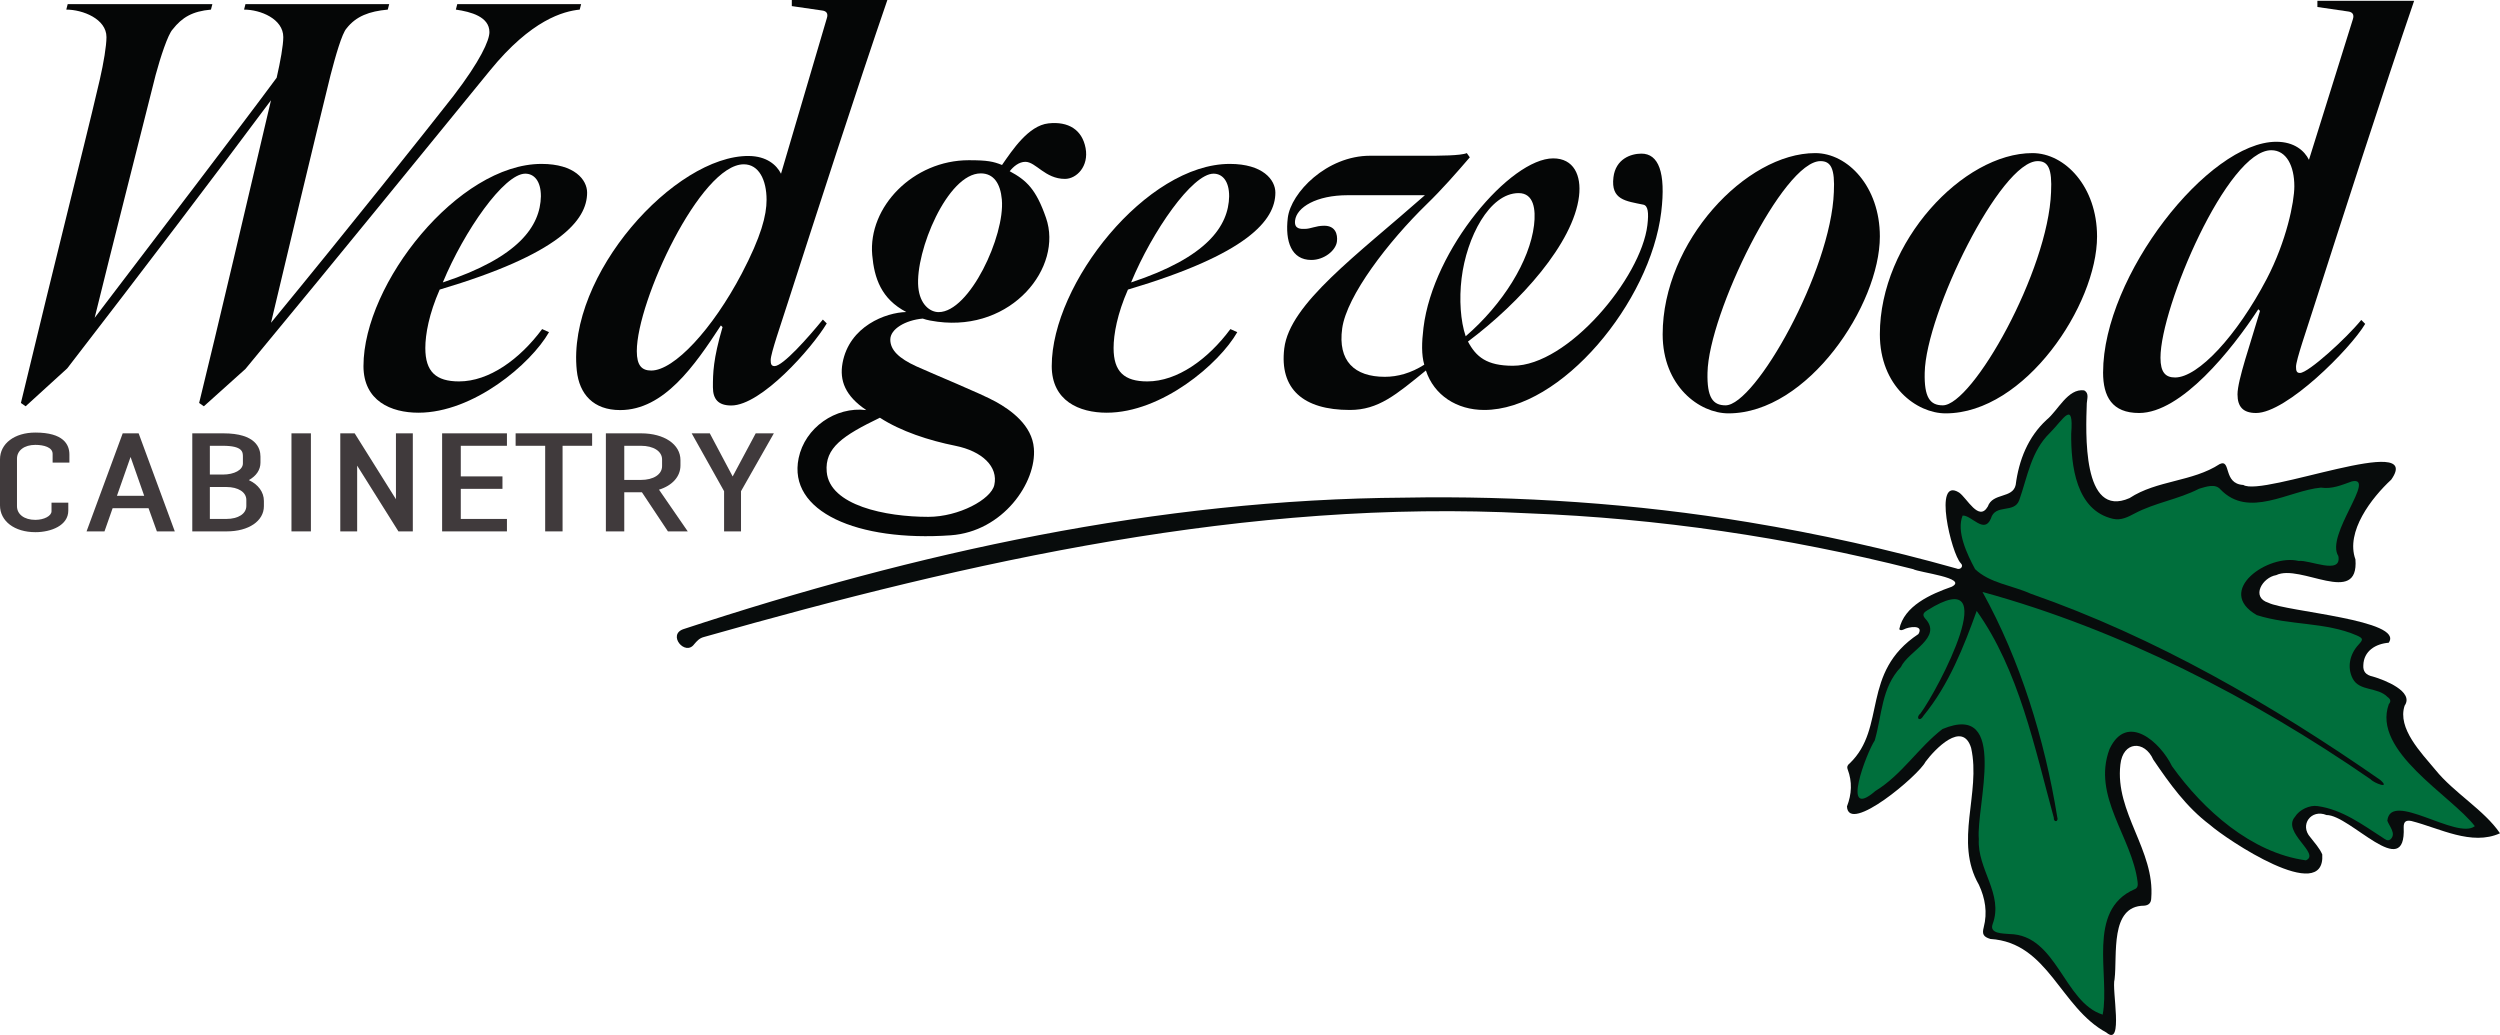
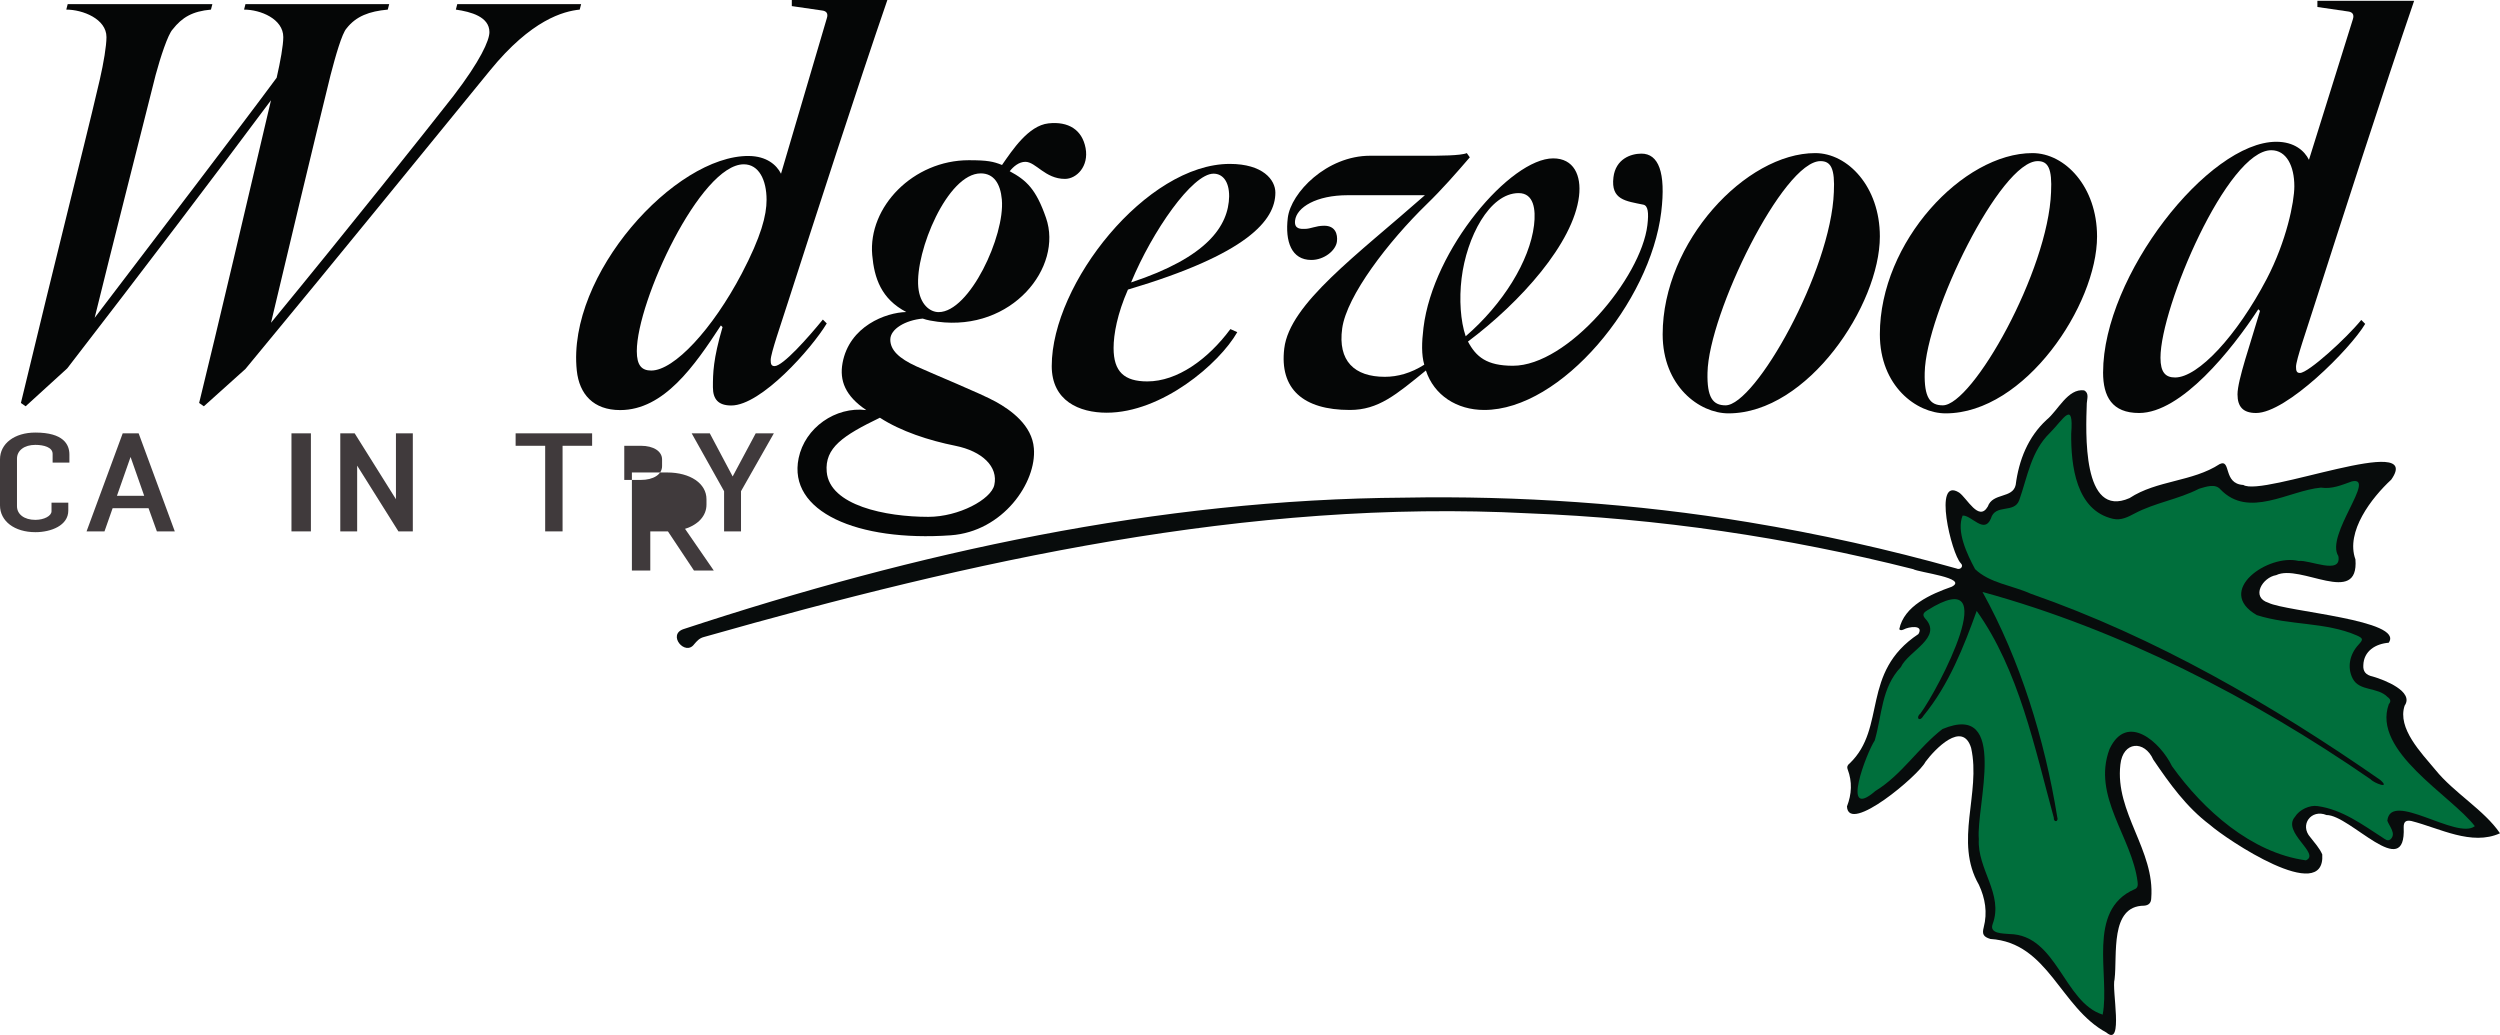
<svg xmlns="http://www.w3.org/2000/svg" id="Layer_1" viewBox="0 0 500 207">
  <defs>
    <style>.cls-1{fill:#403a3c;}.cls-1,.cls-2,.cls-3,.cls-4{stroke-width:0px;}.cls-2{fill:#006f3c;}.cls-3{fill:#080c0c;}.cls-4{fill:#050606;}</style>
  </defs>
  <path class="cls-1" d="M7.067,106.434c-4.161,0-7.067-2.202-7.067-5.354v-9.215c0-3.152,2.906-5.354,7.067-5.354,5.632,0,6.813,2.388,6.813,4.393v1.611h-3.356v-1.743c0-1.326-1.786-1.798-3.457-1.798-2.195,0-3.67,1.109-3.67,2.76v9.503c0,1.635,1.474,2.734,3.67,2.734,1.754,0,3.236-.788,3.236-1.72v-1.716h3.356v1.585c0,2.964-3.417,4.315-6.593,4.315v-.002h0Z" />
  <path class="cls-1" d="M31.377,106.277l-1.668-4.633h-7.186l-1.626,4.633h-3.586l7.23-19.61h3.187l7.23,19.61h-3.582,0ZM28.837,99.154l-2.723-7.76-2.723,7.76h5.447-.001Z" />
-   <path class="cls-1" d="M38.458,106.277v-19.61h6.217c6.455,0,7.418,2.912,7.418,4.649v1.204c0,1.438-.828,2.662-2.322,3.501,1.89.889,3.008,2.396,3.008,4.168v1.047c0,2.968-3.05,5.041-7.418,5.041h-6.904,0ZM45.275,103.787c2.387,0,3.992-1.046,3.992-2.603v-1.204c0-1.541-1.604-2.577-3.992-2.577h-3.304v6.384h3.304ZM44.546,94.913c2.337,0,4.035-.941,4.035-2.237v-1.309c0-.933,0-2.21-4.035-2.21h-2.575v5.755h2.575Z" />
  <rect class="cls-1" x="58.294" y="86.667" width="3.887" height="19.61" />
  <polygon class="cls-1" points="79.684 106.277 71.431 93.125 71.431 106.277 68.056 106.277 68.056 86.667 70.935 86.667 79.188 99.842 79.188 86.667 82.563 86.667 82.563 106.277 79.684 106.277" />
-   <polygon class="cls-1" points="88.424 106.277 88.424 86.667 101.388 86.667 101.388 89.157 92.156 89.157 92.156 95.28 100.493 95.28 100.493 97.769 92.156 97.769 92.156 103.787 101.388 103.787 101.388 106.277 88.424 106.277" />
  <polygon class="cls-1" points="109.035 106.277 109.035 89.157 103.124 89.157 103.124 86.667 118.424 86.667 118.424 89.157 112.513 89.157 112.513 106.277 109.035 106.277" />
-   <path class="cls-1" d="M133.587,106.277l-5.205-7.827h-3.529v7.827h-3.678v-19.61h7.044c4.636,0,7.873,2.202,7.873,5.354v1.073c0,2.213-1.62,4.012-4.291,4.842l5.747,8.34h-3.962.001ZM128.173,95.986c2.536,0,4.242-1.109,4.242-2.76v-1.335c0-1.635-1.704-2.734-4.242-2.734h-3.319v6.829h3.319Z" />
+   <path class="cls-1" d="M133.587,106.277h-3.529v7.827h-3.678v-19.61h7.044c4.636,0,7.873,2.202,7.873,5.354v1.073c0,2.213-1.62,4.012-4.291,4.842l5.747,8.34h-3.962.001ZM128.173,95.986c2.536,0,4.242-1.109,4.242-2.76v-1.335c0-1.635-1.704-2.734-4.242-2.734h-3.319v6.829h3.319Z" />
  <polygon class="cls-1" points="144.817 106.277 144.817 98.237 138.335 86.667 141.958 86.667 146.532 95.291 151.142 86.667 154.771 86.667 148.202 98.239 148.202 106.277 144.817 106.277" />
  <path class="cls-4" d="M4.18,80.599c2.08-8.681,8.32-34.284,9.928-40.657,1.418-5.824,3.877-15.494,5.862-24.065.756-3.297,1.324-6.703,1.324-8.461,0-3.626-4.729-5.495-8.038-5.495l.284-1.099h28.934l-.284,1.099c-3.688.33-5.768,1.538-7.659,3.956-.945.989-2.458,5.604-3.404,9.121-3.404,13.516-8.794,34.724-12.198,48.57,12.86-16.923,28.934-37.91,36.404-48.02.756-3.297,1.324-6.483,1.324-8.132,0-3.626-4.539-5.495-7.848-5.495l.284-1.099h28.745l-.284,1.099c-3.688.33-6.335,1.319-8.226,3.736-.945.989-2.269,5.714-3.214,9.34-3.309,13.406-8.604,35.603-11.914,49.558,15.98-19.449,30.635-37.91,36.498-45.383,5.39-7.033,7.186-11.099,7.186-12.747,0-3.076-3.688-4.066-6.714-4.505l.284-1.099h24.773l-.284,1.099c-3.214.33-9.644,1.978-17.965,12.197-16.736,20.439-27.515,33.845-48.885,59.668l-8.32,7.472-.945-.66c3.309-13.406,10.4-43.624,14.372-60.547-11.631,15.604-25.151,33.405-40.753,53.624l-8.32,7.582-.945-.66v.003h0Z" />
-   <path class="cls-4" d="M72.695,73.207c0-16.518,18.991-40.425,35.607-40.425,6.622,0,9.12,3.181,9.12,5.745,0,5.54-5.622,12.312-29.485,19.391-2.124,4.822-2.873,8.926-2.873,11.696,0,4.72,2.124,6.669,6.747,6.669,5.997,0,12.119-4.412,16.616-10.465l1.374.616c-3.624,6.361-15.117,16.108-26.112,16.108-5.497,0-10.995-2.359-10.995-9.336h0ZM108.178,39.247c0-3.078-1.374-4.514-3.123-4.514-4.248,0-12.244,11.491-16.491,21.752,15.242-5.028,19.49-11.286,19.615-17.236h0v-.002Z" />
  <path class="cls-4" d="M210.348,73.207c0-16.518,18.991-40.425,35.607-40.425,6.622,0,9.12,3.181,9.12,5.745,0,5.54-5.622,12.312-29.485,19.391-2.124,4.822-2.873,8.926-2.873,11.696,0,4.72,2.124,6.669,6.747,6.669,5.997,0,12.119-4.412,16.616-10.465l1.374.616c-3.624,6.361-15.117,16.108-26.112,16.108-5.497,0-10.995-2.359-10.995-9.336h.001ZM245.83,39.247c0-3.078-1.374-4.514-3.123-4.514-4.248,0-12.244,11.491-16.491,21.752,15.242-5.028,19.49-11.286,19.615-17.236h0v-.002Z" />
  <path class="cls-4" d="M115.358,74.109c-2.023-19.178,19.673-43.043,34.399-42.913,3.555.032,5.556,1.775,6.445,3.551l9.16-31.086c.333-.999-.111-1.442-.889-1.553l-6.112-.887V0h19.112c-6,17.418-14.556,43.933-19.779,60.13-1.444,4.548-3.555,10.539-3.555,11.871,0,.777.111,1.22.778,1.22,1.666,0,6.766-5.762,9.655-9.312l.778.777c-3,4.992-13.1,16.412-19.1,16.412-2.555,0-3.667-1.22-3.667-3.661,0-2.773.039-5.584,1.928-12.019l-.333-.333c-5.223,7.988-11.358,16.93-20.148,16.93-5.334,0-8.172-3.162-8.673-7.906h.001ZM148.362,54.694c3.889-7.433,4.952-11.626,4.952-14.733,0-3.994-1.555-7.1-4.556-7.1-8.667,0-21.397,27.381-21.397,37.365,0,2.885,1,3.883,2.889,3.883,4.556,0,12.223-8.21,18.112-19.414h0Z" />
  <path class="cls-4" d="M159.726,91.632c1.257-6.087,7.375-10.373,13.528-9.617-4.216-2.834-5.383-5.909-4.747-9.4,1.348-7.403,8.706-10.122,12.749-10.21-5.014-2.624-6.403-6.77-6.811-11.389-.853-9.655,8.229-18.973,19.309-18.973,3.732,0,4.899.253,6.651.953,2.075-2.989,5.284-7.88,9.283-8.32s6.741,1.277,7.428,4.935-1.799,6.169-4.132,6.169c-3.966,0-5.812-3.415-7.911-3.415-1.283,0-2.395.948-3.13,1.882,3.375,1.815,5.27,3.59,7.262,9.332,3.424,9.87-6.781,22.713-21.686,20.768-.925-.12-2.127-.315-2.971-.63-3.471.315-6.489,2.085-6.489,4.199s1.766,3.779,5.22,5.356,12.742,5.358,15.832,7.051,7.31,4.748,7.662,9.33c.586,6.819-6.173,16.672-16.644,17.408-18.614,1.307-32.615-4.721-30.403-15.428h.001-.001ZM198.862,97.002c.819-3.654-2.401-6.762-7.793-7.846-5.279-1.06-10.884-2.886-15.089-5.614-7.382,3.569-11.063,6.011-10.635,10.839.594,6.717,11.779,8.989,20.305,8.989,6.124,0,12.57-3.495,13.213-6.368h0ZM200.372,39.92c-.288-3.254-1.653-5.243-4.22-5.243-6.648,0-13.128,15.585-12.497,22.721.306,3.463,2.323,5.024,4.073,5.024,6.181,0,13.283-15.26,12.643-22.502h0Z" />
  <path class="cls-4" d="M256.854,69.676c1.083-8.948,14.523-18.633,28.128-30.634h-15.424c-6.31,0-10.225,2.422-10.543,5.053-.216,1.79,1.198,1.685,1.899,1.685,1.285,0,2.179-.632,3.933-.632,2.22,0,2.717,1.685,2.539,3.159-.217,1.79-2.549,3.685-5.12,3.685-3.973,0-5.28-3.685-4.707-8.422.611-5.053,7.813-12.422,16.459-12.422h11.101c2.687,0,7.011,0,8.243-.526l.599.842c-2.719,3.159-5.568,6.421-8.612,9.369-7.682,7.474-16.004,18.317-16.911,24.844-.906,6.527,2.45,9.685,8.526,9.685,2.57,0,5.231-.737,7.888-2.422-.576-2-.516-4.421-.16-7.369,1.91-15.791,17.421-33.897,25.952-33.897,4.09,0,5.669,3.369,5.159,7.579-1.133,9.369-11.675,21.16-22.211,29.055,1.617,3.053,3.738,4.843,8.995,4.843,10.984,0,25.614-17.58,26.887-28.108.306-2.527.121-3.895-.789-4.106-3.533-.737-6.546-.948-5.998-5.474.446-3.685,3.494-4.738,5.598-4.738,3.388,0,4.929,3.685,3.961,11.685-2.178,18.001-19.979,39.583-35.403,39.583-5.492,0-10.042-2.948-11.665-7.895-5.961,4.843-9.485,7.895-15.21,7.895-9.348,0-14.097-4.21-13.116-12.317h.003-.001ZM306.807,45.042c.382-3.159-.041-6.421-3.078-6.421-5.843,0-10.417,8.843-11.412,17.054-.509,4.21-.214,8.527.819,11.58,7.437-6.421,12.805-15.054,13.671-22.212h0Z" />
  <path class="cls-4" d="M332.533,66.853c0-18.491,16.653-36.233,30.512-36.233,6.522,0,12.927,6.734,12.927,16.674,0,13.681-14.441,35.378-30.28,35.378-5.823,0-13.16-5.451-13.16-15.819h.001ZM366.771,38.422c.233-4.703-.582-6.199-2.678-6.199-7.453,0-22.36,30.461-22.593,42.325-.117,4.916,1.048,6.52,3.61,6.52,5.94,0,21.079-26.827,21.662-42.646h0Z" />
  <path class="cls-4" d="M375.972,66.853c0-18.491,16.653-36.233,30.512-36.233,6.522,0,12.927,6.734,12.927,16.674,0,13.681-14.441,35.378-30.28,35.378-5.823,0-13.16-5.451-13.16-15.819h.001ZM410.212,38.422c.233-4.703-.582-6.199-2.678-6.199-7.453,0-22.36,30.461-22.593,42.325-.117,4.916,1.048,6.52,3.61,6.52,5.94,0,21.079-26.827,21.662-42.646h0Z" />
  <path class="cls-4" d="M420.619,74.482c0-19.286,21.036-46.128,34.648-46.128,3.6,0,5.625,1.805,6.525,3.609l8.774-28.083c.337-1.015-.113-1.466-.9-1.579l-6.187-.902V.157h19.349c-6.075,17.707-14.737,44.662-20.024,61.128-1.462,4.624-3.6,10.714-3.6,12.067,0,.789.112,1.24.787,1.24,1.687,0,9.337-6.993,12.262-10.602l.787.789c-3.037,5.075-15.749,17.82-21.824,17.82-2.587,0-3.713-1.24-3.713-3.722,0-2.82,2.587-10.15,4.5-16.692l-.338-.338c-5.287,8.12-15.411,20.752-23.848,20.752-5.4,0-7.2-3.271-7.2-8.12h.002v.003ZM453.356,55.759c3.938-7.556,5.512-15.338,5.512-18.497,0-4.06-1.575-7.218-4.612-7.218-8.774,0-22.161,31.353-22.161,41.504,0,2.933,1.012,3.948,2.924,3.948,4.613,0,12.375-8.345,18.337-19.737h0Z" />
  <path class="cls-3" d="M414.243,86.721c.498-6.774-1.421-3.061-4.249-.159-3.789,3.683-4.476,8.73-6.15,13.477-.991,2.738-4.798.642-5.668,3.668-1.343,3.197-3.861-.683-5.652-.594-1.307,3.151.887,7.698,2.487,10.71,2.884,2.798,7.502,3.277,11.111,4.912,25.243,8.879,48.672,22.299,70.475,37.706.687,1.536-2.015-.217-2.468-.578-23.587-16.284-50.165-29.958-77.637-37.473,7.526,13.588,12.426,29.427,14.953,45.009.384.926-.797,1.226-.689.128-3.824-13.979-7.001-29.55-15.418-41.341-2.559,7.114-5.596,14.836-10.665,20.991-.628,1.255-1.728.402-.592-.468,2.475-3.729,4.855-7.499,6.321-11.777,2.35-6.881,5.881-15.239-4.905-8.893-.54.349-1.248.775-.478,1.65,3.584,3.823-3.318,6.511-4.843,9.72-3.899,4.135-3.757,9.529-5.232,14.687-1.616,2.391-6.925,16.233.127,10.106,5.321-3.252,8.546-8.629,13.413-12.389,13.384-5.567,6.704,15.492,7.275,22.001-.347,6.034,4.997,11.003,2.769,16.997-.744,3.32,7.804,1.018,9.72,4.8,1.913,1.34,13.32,19.796,12.564,11.007.185-7.505-2.497-19.054,6.101-22.77.648-.225.688-.862.6-1.468-1.121-9-9.168-17.141-5.607-26.57,3.474-7.409,10.19-1.332,12.487,3.429,6.284,8.803,15.897,17.342,26.779,18.835,3.08-1.208-4.902-5.669-2.175-8.713.856-1.415,2.947-2.399,4.534-2.136,4.919.688,8.965,3.711,13.032,6.335.451.277.953.788,1.556.289,1.174-1.118-.261-2.549-.657-3.695.421-6.096,14.022,3.874,17.501,1.083-4.673-6.086-20.662-15.044-17.205-24.406.492-.546.342-1.009-.254-1.428-1.971-2.036-5.607-1.098-6.956-3.655-1.142-2.168-.686-4.832,1.162-6.823.95-1.024.935-1.244-.341-1.828-6.34-2.742-13.488-1.983-20.001-4.069-8.506-4.844,2.302-12.342,8.352-10.832,2.215-.358,8.607,2.963,7.94-.987-2.658-4.252,7.784-15.955,2.702-14.927-2,.71-3.962,1.584-6.18,1.242-6.422.578-14.437,6.269-20.105.352-1.061-1.242-2.944-.49-4.266-.126-4.145,2.129-8.789,2.78-12.869,4.933-1.31.7-2.716,1.443-4.32,1.09-7.438-1.682-8.446-10.672-8.385-17.049l.004-.003h.002Z" />
  <path class="cls-3" d="M487.068,153.955c-2.77-3.339-7.661-8.292-6.141-12.825,1.94-2.798-3.971-5.134-6.341-5.816-1.47-.311-2-1.053-1.92-2.266.08-2.858,2.46-4.292,5.071-4.502,3.26-4.542-20.533-6.217-24.053-7.992-3.571-1.113-1.19-5.084,1.55-5.525,4.821-2.366,16.592,6.377,15.852-3.148-2.02-5.555,3.26-12.343,7.161-15.953,6.731-9.586-25.694,3.509-29.584,1.063-4.121-.231-2.37-5.264-4.721-4.181-5.451,3.57-12.552,3.209-18.033,6.808-9.541,4.221-8.741-13.296-8.551-18.961.05-.912.51-2.015-.53-2.587-3.28-.421-5.201,4.011-7.501,5.886-3.731,3.439-5.551,8.062-6.191,13.025-.6,2.767-4.591,1.514-5.581,4.332-1.8,3.108-4.141-1.685-5.731-2.798-5.281-3.309-1.54,12.243.32,14.118.68.612-.09,1.444-.85,1.063-13.672-3.84-27.534-6.929-41.536-9.245-22.583-3.75-46.166-5.344-68.89-4.923-49.337.321-97.514,10.929-144.19,26.301-3.27,1.113.36,5.485,2.16,3.008.54-.622,1.02-1.193,1.9-1.424,53.648-15.251,108.865-27.675,164.973-24.747,25.934.993,51.747,4.793,76.921,11.16,1.13.672,11.122,1.765,7.721,3.519-4.261,1.494-9.541,3.84-10.501,8.493.29.331.56.17.88.06.95-.551,4.101-1.033,2.95.912-11.622,7.711-6.271,18.71-13.752,25.87-.38.281-.6.652-.4,1.183.94,2.487.82,4.953-.14,7.43.28,5.695,14.472-6.347,15.692-8.914,1.89-2.547,7.431-8.342,9.141-2.798,2.02,9.084-3.46,18.68,1.56,27.384,1.26,2.707,1.73,5.535.96,8.493-.36,1.374-.07,1.905,1.34,2.336,11.592.722,13.942,13.727,23.193,18.71,3.52,3.008,1.02-8.623,1.64-10.669.58-4.833-.99-14.659,5.891-14.7.91-.06,1.41-.531,1.44-1.474.78-9.576-7.291-17.156-6.171-26.752.5-4.683,4.831-4.923,6.581-.983,3.26,4.793,6.601,9.486,11.332,13.045,3.3,2.918,23.103,16.143,22.463,5.916-.56-1.293-1.53-2.316-2.38-3.429-2.22-2.467.16-5.715,3.22-4.452,4.731-.05,15.962,13.557,15.442,2.447-.01-1.113.44-1.464,1.54-1.253,5.691,1.444,12.022,5.024,17.722,2.457-3.14-4.643-9.181-8.062-12.932-12.704h0l.004.002Z" />
  <path class="cls-2" d="M414.243,86.721c-.065,6.364.95,15.373,8.385,17.049,1.603.353,3.009-.39,4.321-1.089,4.079-2.154,8.724-2.806,12.868-4.934,1.326-.379,3.201-1.104,4.267.127,5.673,5.92,13.672.232,20.105-.352,2.219.342,4.18-.531,6.18-1.241,5.102-1.126-5.378,10.788-2.701,14.926.74,3.893-5.802.691-7.94.987-6.058-1.505-16.85,5.982-8.352,10.833,6.513,2.085,13.662,1.325,20.001,4.068,1.276.585,1.291.804.341,1.828-1.848,1.991-2.304,4.656-1.162,6.823,1.355,2.556,4.982,1.619,6.955,3.655.596.419.747.88.255,1.428-3.418,9.406,12.459,18.251,17.204,24.405-3.579,2.824-16.873-7.207-17.502-1.083.42,1.159,1.814,2.568.658,3.695-.604.5-1.105-.012-1.556-.289-4.068-2.624-8.112-5.645-13.032-6.335-1.586-.264-3.677.721-4.535,2.136-2.72,3.079,5.214,7.417,2.177,8.712-10.882-1.489-20.498-10.035-26.78-18.834-2.295-4.768-9.015-10.832-12.488-3.429-3.559,9.431,4.486,17.563,5.608,26.57.087.606.048,1.243-.6,1.469-9.71,4.223-4.877,17.311-6.384,25.079-7.766-2.417-9.132-15.965-18.641-16.118-1.285-.115-4.081-.044-3.361-1.996,2.229-5.996-3.121-10.97-2.767-16.996-.598-6.448,6.126-27.6-7.277-22.002-4.865,3.76-8.094,9.14-13.413,12.389-7.082,6.149-1.701-7.783-.128-10.105,1.486-5.157,1.319-10.552,5.233-14.687,1.49-3.216,8.457-5.891,4.843-9.72-.77-.875-.063-1.302.478-1.65,15.646-9.785,2.13,15.854-1.417,20.67-1.015.803-.176,1.791.593.468,5.073-6.153,8.099-13.879,10.663-20.991,8.419,11.796,11.597,27.358,15.42,41.341-.087,1.017,1.044.89.688-.128-2.526-15.579-7.429-31.424-14.953-45.008,27.475,7.515,54.047,21.187,77.637,37.471.671.777,4.121,2.06,1.902.111-21.737-15.1-44.858-28.486-69.909-37.239-3.611-1.639-8.222-2.112-11.11-4.911-1.628-3.033-3.774-7.542-2.489-10.71,1.773-.106,4.314,3.79,5.653.593.873-3.022,4.675-.93,5.667-3.668,1.678-4.74,2.358-9.803,6.151-13.477,2.689-2.715,4.775-6.7,4.248.159v.002l-.004-.002Z" />
</svg>